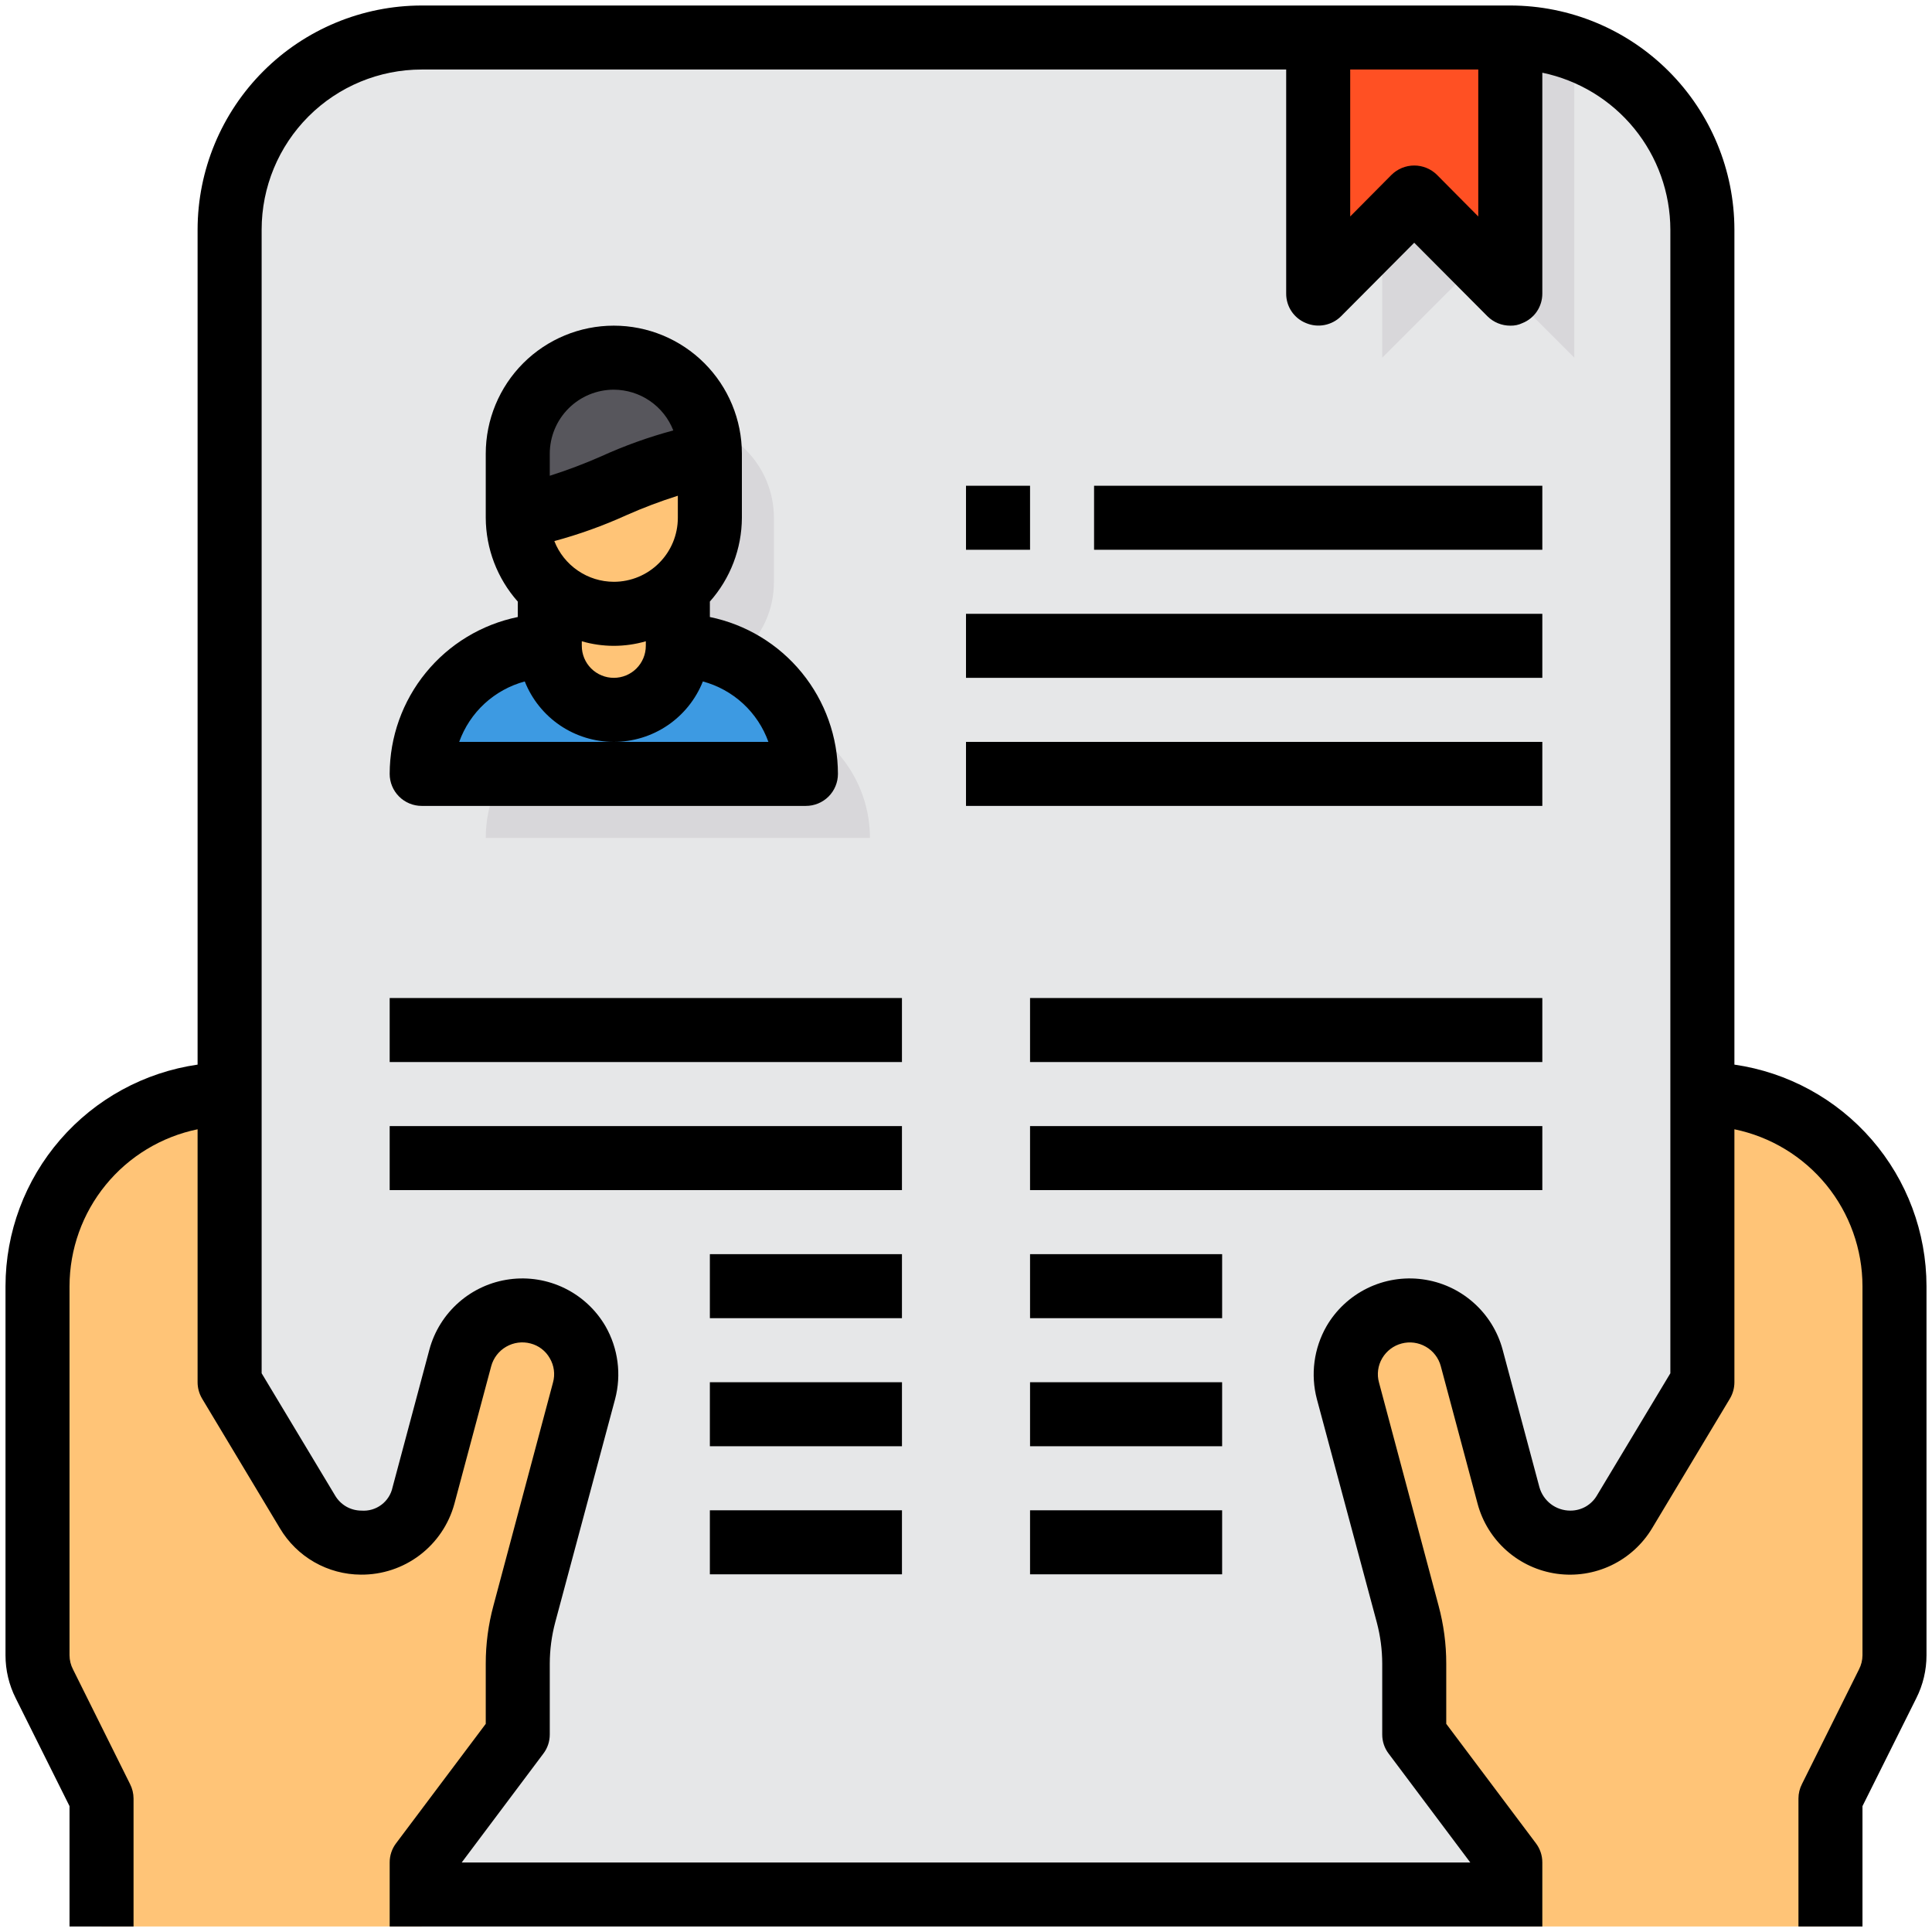
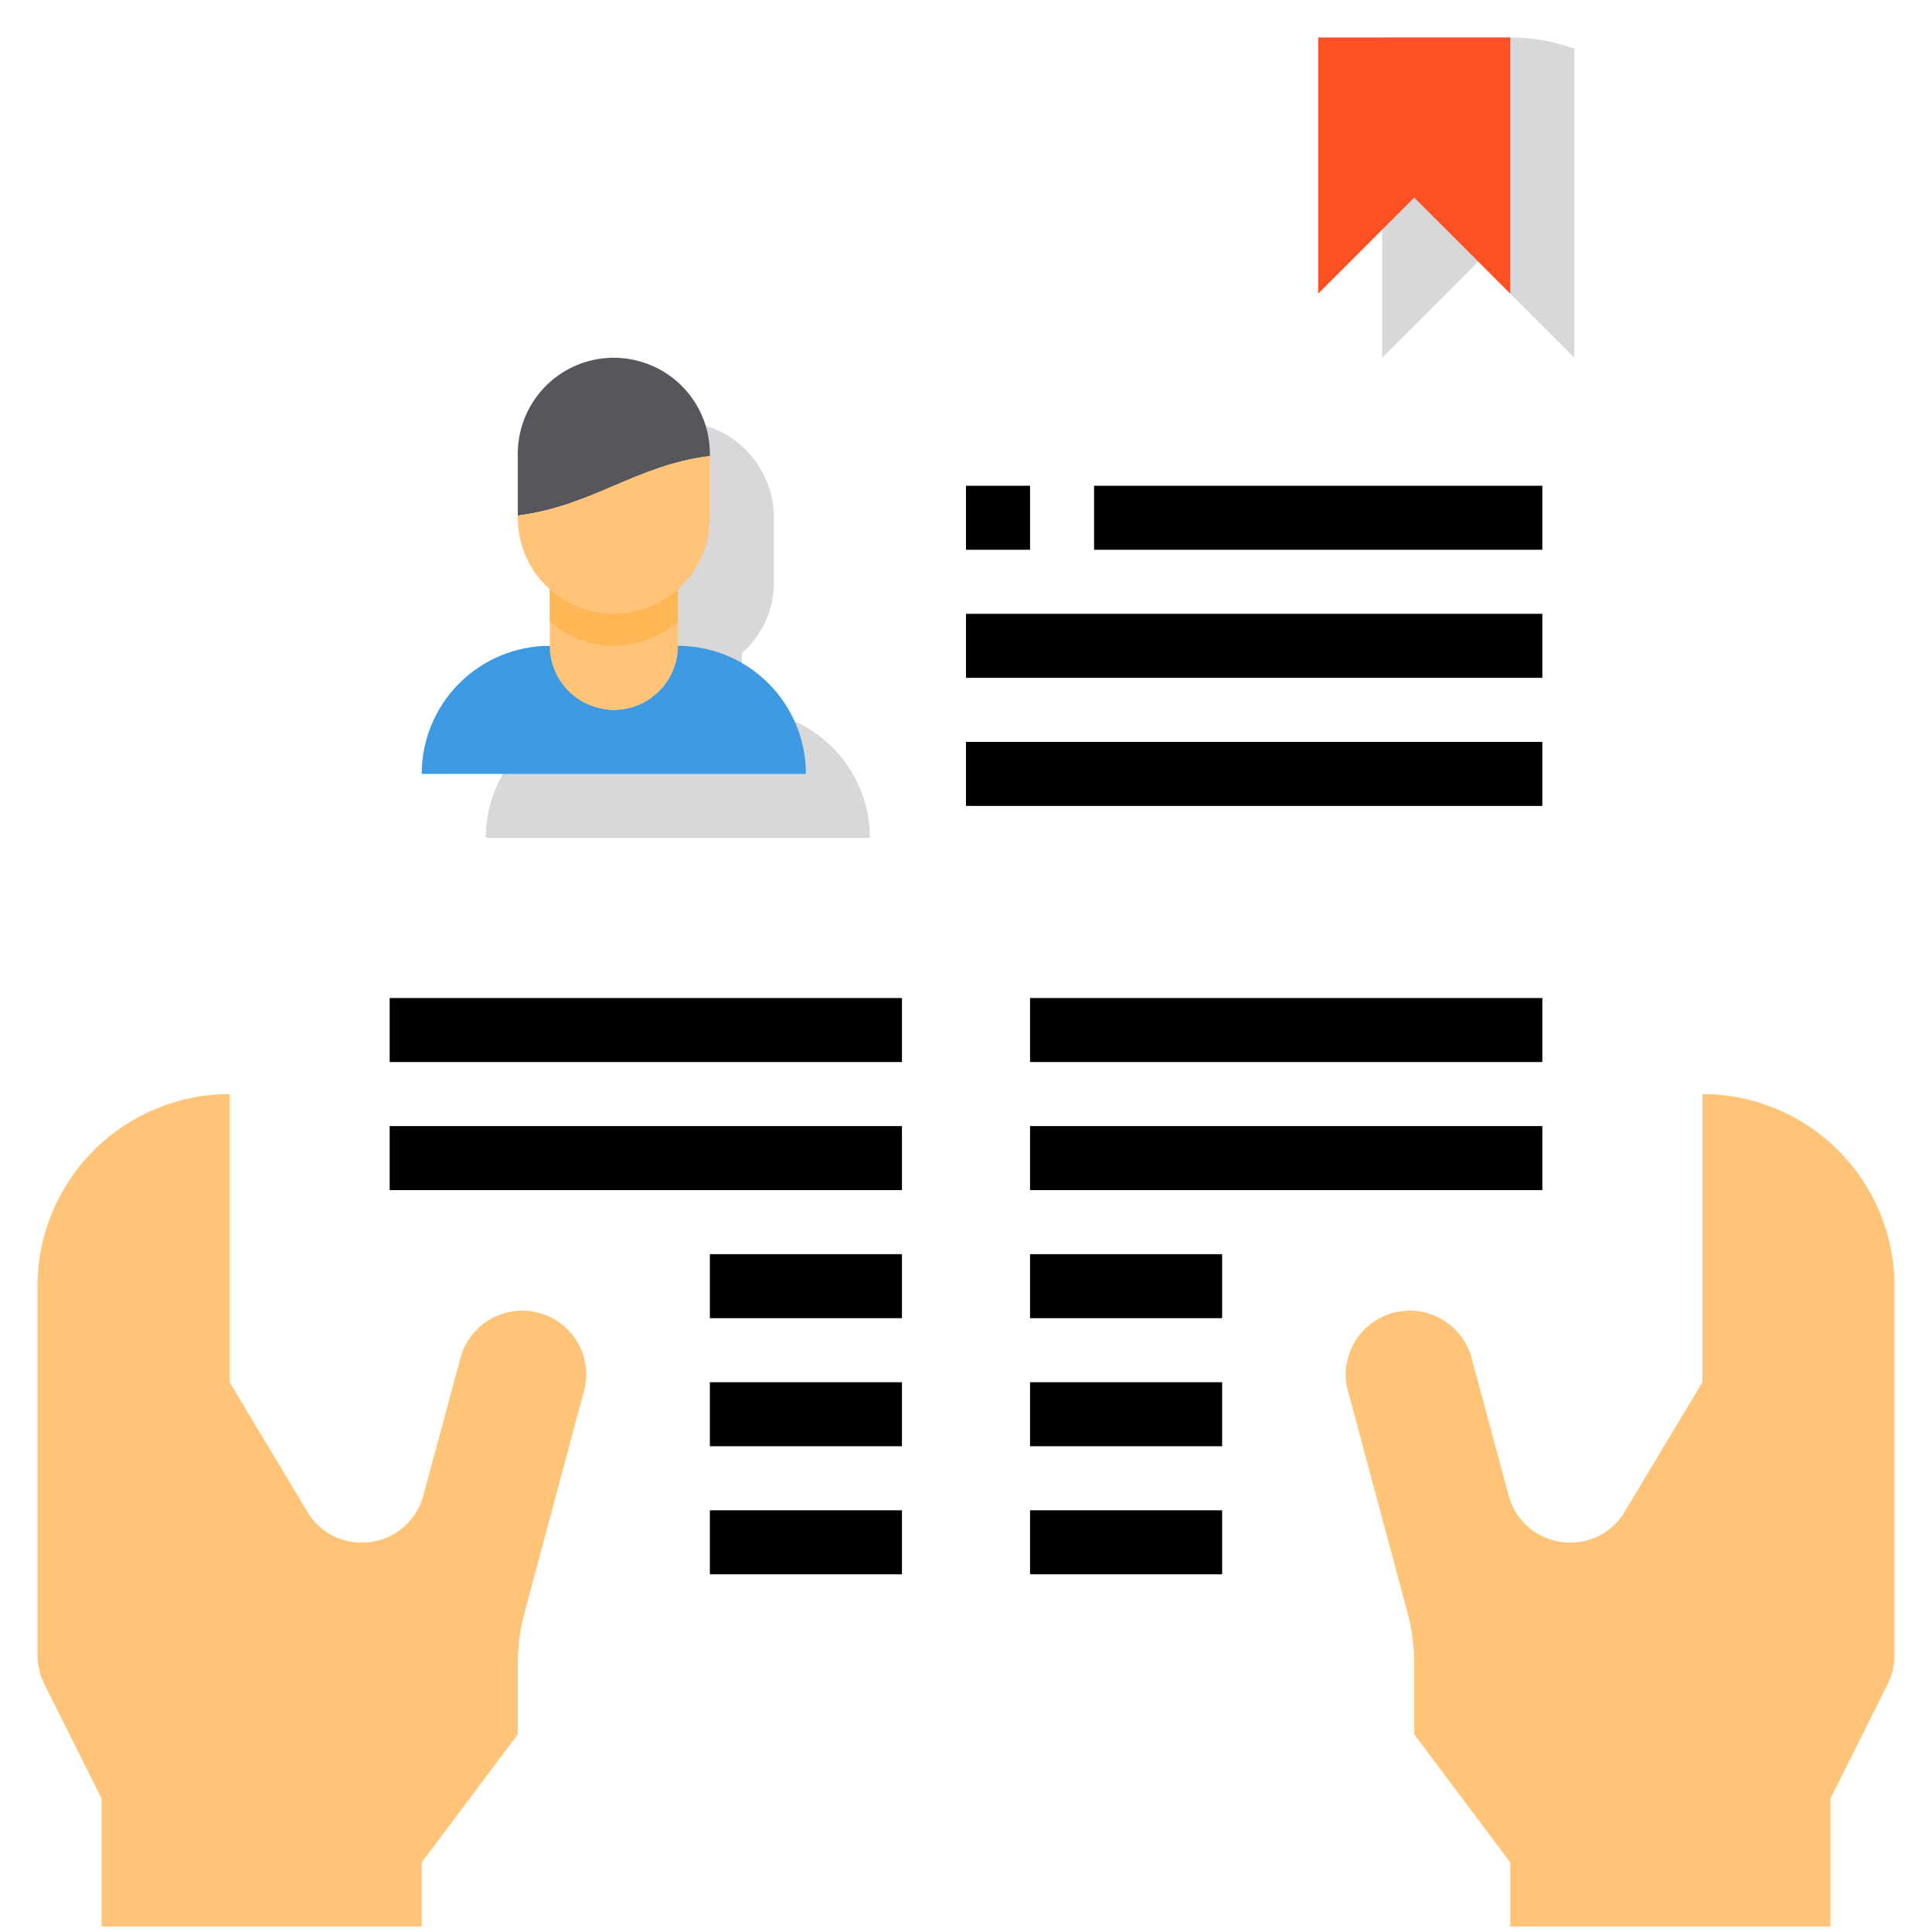
<svg xmlns="http://www.w3.org/2000/svg" width="66" height="66" viewBox="0 0 66 66" fill="none">
-   <path d="M58.156 7.844V58.156C58.156 59.897 57.465 61.566 56.234 62.797C55.003 64.027 53.334 64.719 51.594 64.719H14.406C12.666 64.719 10.997 64.027 9.766 62.797C8.535 61.566 7.844 59.897 7.844 58.156V7.844C7.844 6.103 8.535 4.434 9.766 3.203C10.997 1.973 12.666 1.281 14.406 1.281H51.594C52.34 1.279 53.08 1.409 53.781 1.664C55.061 2.113 56.17 2.949 56.954 4.057C57.737 5.164 58.158 6.487 58.156 7.844Z" fill="#E6E7E8" />
  <path d="M64.719 43.938V56.548C64.719 56.886 64.641 57.22 64.489 57.522L62.531 61.438V65.812H51.594V63.625L48.313 59.25V56.833C48.311 56.261 48.238 55.691 48.094 55.138L46.048 47.514C45.996 47.329 45.971 47.138 45.972 46.945C45.976 46.417 46.171 45.907 46.521 45.511C46.872 45.115 47.354 44.86 47.878 44.792C48.402 44.724 48.933 44.848 49.373 45.141C49.813 45.434 50.132 45.877 50.27 46.388L51.539 51.091C51.663 51.553 51.935 51.961 52.315 52.252C52.695 52.543 53.161 52.7 53.639 52.698H53.661C54.032 52.697 54.396 52.6 54.718 52.416C55.041 52.232 55.309 51.968 55.498 51.648L58.156 47.219V37.375C59.897 37.375 61.566 38.066 62.797 39.297C64.028 40.528 64.719 42.197 64.719 43.938Z" fill="#FFC477" />
  <path d="M20.028 46.945C20.03 47.138 20.004 47.329 19.952 47.514L17.906 55.138C17.762 55.691 17.689 56.261 17.688 56.833V59.25L14.406 63.625V65.812H3.469V61.438L1.511 57.522C1.359 57.22 1.281 56.886 1.281 56.548V43.938C1.281 42.197 1.973 40.528 3.203 39.297C4.434 38.066 6.103 37.375 7.844 37.375V47.219L10.502 51.648C10.691 51.968 10.96 52.232 11.282 52.416C11.604 52.6 11.968 52.697 12.339 52.698H12.361C12.839 52.7 13.305 52.543 13.685 52.252C14.065 51.961 14.338 51.553 14.461 51.091L15.73 46.388C15.868 45.877 16.187 45.434 16.627 45.141C17.067 44.848 17.598 44.724 18.122 44.792C18.646 44.86 19.128 45.115 19.479 45.511C19.829 45.907 20.024 46.417 20.028 46.945Z" fill="#FFC477" />
  <path d="M53.781 1.664V12.219L50.5 8.938L47.219 12.219V1.281H51.594C52.34 1.279 53.08 1.409 53.781 1.664Z" fill="#D8D7DA" />
  <path d="M51.594 1.281V10.031L48.312 6.75L45.031 10.031V1.281H51.594Z" fill="#FF5023" />
  <path d="M25.344 24.25V22.314C25.69 22.01 25.967 21.634 26.156 21.214C26.345 20.793 26.441 20.336 26.438 19.875V17.688C26.438 16.817 26.092 15.983 25.476 15.367C24.861 14.752 24.026 14.406 23.156 14.406C22.286 14.406 21.451 14.752 20.836 15.367C20.221 15.983 19.875 16.817 19.875 17.688V19.875C19.872 20.336 19.968 20.793 20.156 21.214C20.345 21.634 20.622 22.01 20.969 22.314V24.25C19.808 24.25 18.696 24.711 17.875 25.531C17.055 26.352 16.594 27.465 16.594 28.625H29.719C29.719 27.465 29.258 26.352 28.437 25.531C27.617 24.711 26.504 24.25 25.344 24.25Z" fill="#D8D7DA" />
  <path d="M23.288 13.181C23.593 13.485 23.835 13.847 24 14.245C24.165 14.643 24.25 15.069 24.25 15.5V15.577C21.712 15.894 20.225 17.294 17.688 17.611V15.5C17.688 14.851 17.881 14.218 18.241 13.679C18.602 13.139 19.114 12.719 19.713 12.471C20.313 12.223 20.972 12.158 21.608 12.285C22.244 12.411 22.829 12.723 23.288 13.181Z" fill="#57565C" />
-   <path d="M20.969 24.25C21.548 24.248 22.104 24.017 22.514 23.607C22.924 23.198 23.154 22.642 23.156 22.062C24.317 22.062 25.429 22.523 26.25 23.344C27.07 24.164 27.531 25.277 27.531 26.438H14.406C14.406 25.277 14.867 24.164 15.688 23.344C16.508 22.523 17.621 22.062 18.781 22.062C18.783 22.642 19.014 23.198 19.424 23.607C19.834 24.017 20.389 24.248 20.969 24.25Z" fill="#3D9AE2" />
+   <path d="M20.969 24.25C21.548 24.248 22.104 24.017 22.514 23.607C22.924 23.198 23.154 22.642 23.156 22.062C24.317 22.062 25.429 22.523 26.25 23.344C27.07 24.164 27.531 25.277 27.531 26.438H14.406C14.406 25.277 14.867 24.164 15.688 23.344C16.508 22.523 17.621 22.062 18.781 22.062C19.834 24.017 20.389 24.248 20.969 24.25Z" fill="#3D9AE2" />
  <path d="M18.781 19.875V22.062C18.781 22.643 19.012 23.199 19.422 23.609C19.832 24.02 20.389 24.25 20.969 24.25C21.549 24.25 22.105 24.02 22.515 23.609C22.926 23.199 23.156 22.643 23.156 22.062V19.875H18.781Z" fill="#FFC477" />
  <path d="M24.25 15.577V17.688C24.25 18.558 23.904 19.392 23.289 20.008C22.674 20.623 21.839 20.969 20.969 20.969C20.099 20.969 19.264 20.623 18.649 20.008C18.033 19.392 17.688 18.558 17.688 17.688V17.611C20.225 17.294 21.712 15.894 24.25 15.577Z" fill="#FFC477" />
  <path d="M23.156 20.127V21.22C22.557 21.762 21.777 22.063 20.969 22.063C20.16 22.063 19.381 21.762 18.781 21.22V20.127C19.381 20.669 20.16 20.969 20.969 20.969C21.777 20.969 22.557 20.669 23.156 20.127Z" fill="#FFB655" />
-   <path d="M59.25 36.369V7.844C59.248 5.814 58.44 3.868 57.005 2.433C55.57 0.997 53.624 0.19 51.594 0.188H14.406C12.376 0.19 10.43 0.997 8.995 2.433C7.56 3.868 6.752 5.814 6.75 7.844V36.369C4.929 36.632 3.264 37.541 2.059 38.931C0.854 40.321 0.19 42.098 0.188 43.938V56.548C0.188 57.058 0.308 57.56 0.537 58.014L2.375 61.7V65.812H4.562V61.438C4.561 61.266 4.52 61.098 4.442 60.945L2.495 57.03C2.417 56.881 2.376 56.716 2.375 56.548V43.938C2.377 42.677 2.813 41.456 3.61 40.48C4.406 39.504 5.516 38.832 6.75 38.578V47.219C6.75 47.415 6.803 47.608 6.903 47.777L9.561 52.206C9.846 52.687 10.25 53.086 10.735 53.364C11.22 53.642 11.769 53.79 12.328 53.792C13.053 53.798 13.759 53.565 14.337 53.127C14.914 52.69 15.331 52.074 15.522 51.375L16.78 46.672C16.856 46.391 17.04 46.151 17.292 46.006C17.544 45.86 17.844 45.82 18.125 45.895C18.263 45.931 18.392 45.993 18.505 46.08C18.617 46.166 18.712 46.275 18.781 46.398C18.855 46.522 18.902 46.66 18.921 46.803C18.94 46.946 18.93 47.091 18.891 47.23L16.856 54.853C16.682 55.498 16.593 56.164 16.594 56.833V58.889L13.531 62.969C13.388 63.157 13.311 63.388 13.312 63.625V65.812H52.688V63.625C52.689 63.388 52.612 63.157 52.469 62.969L49.406 58.889V56.833C49.407 56.164 49.318 55.498 49.144 54.853L47.109 47.23C47.07 47.091 47.06 46.946 47.079 46.803C47.098 46.66 47.145 46.522 47.219 46.398C47.365 46.15 47.603 45.969 47.882 45.896C48.16 45.822 48.456 45.861 48.706 46.005C48.832 46.076 48.942 46.172 49.03 46.287C49.118 46.401 49.183 46.532 49.22 46.672L50.478 51.375C50.645 51.994 50.991 52.551 51.472 52.975C51.953 53.4 52.548 53.673 53.184 53.762C53.819 53.85 54.467 53.75 55.045 53.474C55.624 53.197 56.109 52.756 56.439 52.206L59.097 47.777C59.197 47.608 59.25 47.415 59.25 47.219V38.578C60.484 38.832 61.593 39.504 62.391 40.48C63.187 41.456 63.623 42.677 63.625 43.938V56.548C63.624 56.716 63.583 56.881 63.505 57.03L61.558 60.945C61.48 61.098 61.438 61.266 61.438 61.438V65.812H63.625V61.7L65.463 58.014C65.692 57.56 65.812 57.058 65.812 56.548V43.938C65.81 42.098 65.146 40.321 63.941 38.931C62.736 37.541 61.071 36.632 59.25 36.369ZM46.125 2.375H50.5V7.395L49.089 5.973C48.883 5.769 48.603 5.654 48.312 5.654C48.022 5.654 47.742 5.769 47.536 5.973L46.125 7.395V2.375ZM57.062 46.913L54.558 51.08C54.466 51.24 54.334 51.372 54.175 51.465C54.015 51.557 53.834 51.605 53.65 51.605H53.639C53.401 51.604 53.17 51.526 52.98 51.382C52.791 51.237 52.653 51.035 52.589 50.806L51.331 46.103C51.162 45.477 50.811 44.915 50.323 44.488C49.835 44.06 49.232 43.787 48.589 43.702C47.946 43.616 47.292 43.723 46.71 44.008C46.128 44.293 45.642 44.745 45.316 45.305C44.883 46.061 44.765 46.956 44.987 47.798L47.033 55.422C47.155 55.882 47.218 56.356 47.219 56.833V59.25C47.218 59.487 47.294 59.718 47.438 59.906L50.227 63.625H15.773L18.562 59.906C18.706 59.718 18.782 59.487 18.781 59.25V56.833C18.782 56.356 18.845 55.882 18.967 55.422L21.012 47.798C21.235 46.956 21.117 46.061 20.684 45.305C20.358 44.745 19.872 44.293 19.29 44.008C18.707 43.723 18.054 43.616 17.411 43.702C16.768 43.787 16.165 44.06 15.677 44.488C15.189 44.915 14.838 45.477 14.669 46.103L13.411 50.806C13.361 51.045 13.226 51.258 13.03 51.405C12.835 51.552 12.594 51.623 12.35 51.605C12.166 51.605 11.985 51.557 11.825 51.465C11.666 51.372 11.534 51.24 11.442 51.08L8.938 46.913V7.844C8.938 6.393 9.514 5.002 10.539 3.977C11.565 2.951 12.956 2.375 14.406 2.375H43.938V10.031C43.937 10.248 44.001 10.459 44.122 10.639C44.243 10.818 44.415 10.957 44.616 11.037C44.815 11.121 45.034 11.144 45.246 11.103C45.459 11.062 45.654 10.96 45.808 10.808L48.312 8.292L50.817 10.808C51.024 11.012 51.303 11.126 51.594 11.125C51.737 11.129 51.88 11.099 52.009 11.037C52.21 10.957 52.382 10.818 52.503 10.639C52.624 10.459 52.688 10.248 52.688 10.031V2.484C53.921 2.74 55.029 3.412 55.826 4.388C56.623 5.364 57.059 6.584 57.062 7.844V46.913Z" fill="black" />
-   <path d="M14.406 27.531H27.531C27.821 27.531 28.099 27.416 28.305 27.211C28.51 27.006 28.625 26.728 28.625 26.438C28.624 25.177 28.188 23.956 27.391 22.98C26.594 22.003 25.485 21.332 24.25 21.078V20.55C24.951 19.761 25.34 18.743 25.344 17.688V15.5C25.344 14.34 24.883 13.227 24.062 12.406C23.242 11.586 22.129 11.125 20.969 11.125C19.808 11.125 18.696 11.586 17.875 12.406C17.055 13.227 16.594 14.34 16.594 15.5V17.688C16.598 18.743 16.987 19.761 17.688 20.551V21.078C16.453 21.332 15.344 22.003 14.547 22.98C13.75 23.956 13.314 25.177 13.312 26.438C13.312 26.728 13.428 27.006 13.633 27.211C13.838 27.416 14.116 27.531 14.406 27.531ZM19.875 21.907C20.59 22.114 21.348 22.114 22.062 21.907V22.062C22.062 22.353 21.947 22.631 21.742 22.836C21.537 23.041 21.259 23.156 20.969 23.156C20.679 23.156 20.401 23.041 20.195 22.836C19.99 22.631 19.875 22.353 19.875 22.062V21.907ZM20.969 19.875C20.529 19.874 20.101 19.741 19.738 19.492C19.376 19.244 19.096 18.893 18.937 18.484C19.78 18.257 20.603 17.961 21.398 17.6C21.971 17.346 22.558 17.124 23.156 16.935V17.688C23.156 18.268 22.926 18.824 22.515 19.234C22.105 19.645 21.549 19.875 20.969 19.875ZM20.969 13.312C21.408 13.314 21.837 13.447 22.199 13.695C22.562 13.943 22.841 14.295 23.001 14.704C22.158 14.931 21.335 15.226 20.54 15.588C19.966 15.841 19.379 16.063 18.781 16.253V15.5C18.781 14.92 19.012 14.363 19.422 13.953C19.832 13.543 20.389 13.312 20.969 13.312ZM17.927 23.279C18.169 23.888 18.588 24.411 19.13 24.779C19.673 25.147 20.313 25.344 20.969 25.344C21.624 25.344 22.265 25.147 22.807 24.779C23.349 24.411 23.769 23.888 24.011 23.279C24.523 23.417 24.994 23.677 25.384 24.036C25.774 24.396 26.071 24.844 26.25 25.344H15.687C15.866 24.844 16.163 24.396 16.553 24.036C16.944 23.677 17.415 23.417 17.927 23.279Z" fill="black" />
  <path d="M33 25.344H52.688V27.531H33V25.344Z" fill="black" />
  <path d="M33 20.969H52.688V23.156H33V20.969Z" fill="black" />
  <path d="M33 16.594H35.188V18.781H33V16.594Z" fill="black" />
  <path d="M37.375 16.594H52.688V18.781H37.375V16.594Z" fill="black" />
  <path d="M13.312 34.094H30.812V36.281H13.312V34.094Z" fill="black" />
  <path d="M13.312 38.469H30.812V40.656H13.312V38.469Z" fill="black" />
  <path d="M35.188 34.094H52.688V36.281H35.188V34.094Z" fill="black" />
  <path d="M35.188 38.469H52.688V40.656H35.188V38.469Z" fill="black" />
  <path d="M35.188 42.844H41.75V45.031H35.188V42.844Z" fill="black" />
  <path d="M35.188 47.219H41.75V49.406H35.188V47.219Z" fill="black" />
  <path d="M35.188 51.594H41.75V53.781H35.188V51.594Z" fill="black" />
  <path d="M24.25 42.844H30.812V45.031H24.25V42.844Z" fill="black" />
  <path d="M24.25 47.219H30.812V49.406H24.25V47.219Z" fill="black" />
  <path d="M24.25 51.594H30.812V53.781H24.25V51.594Z" fill="black" />
</svg>